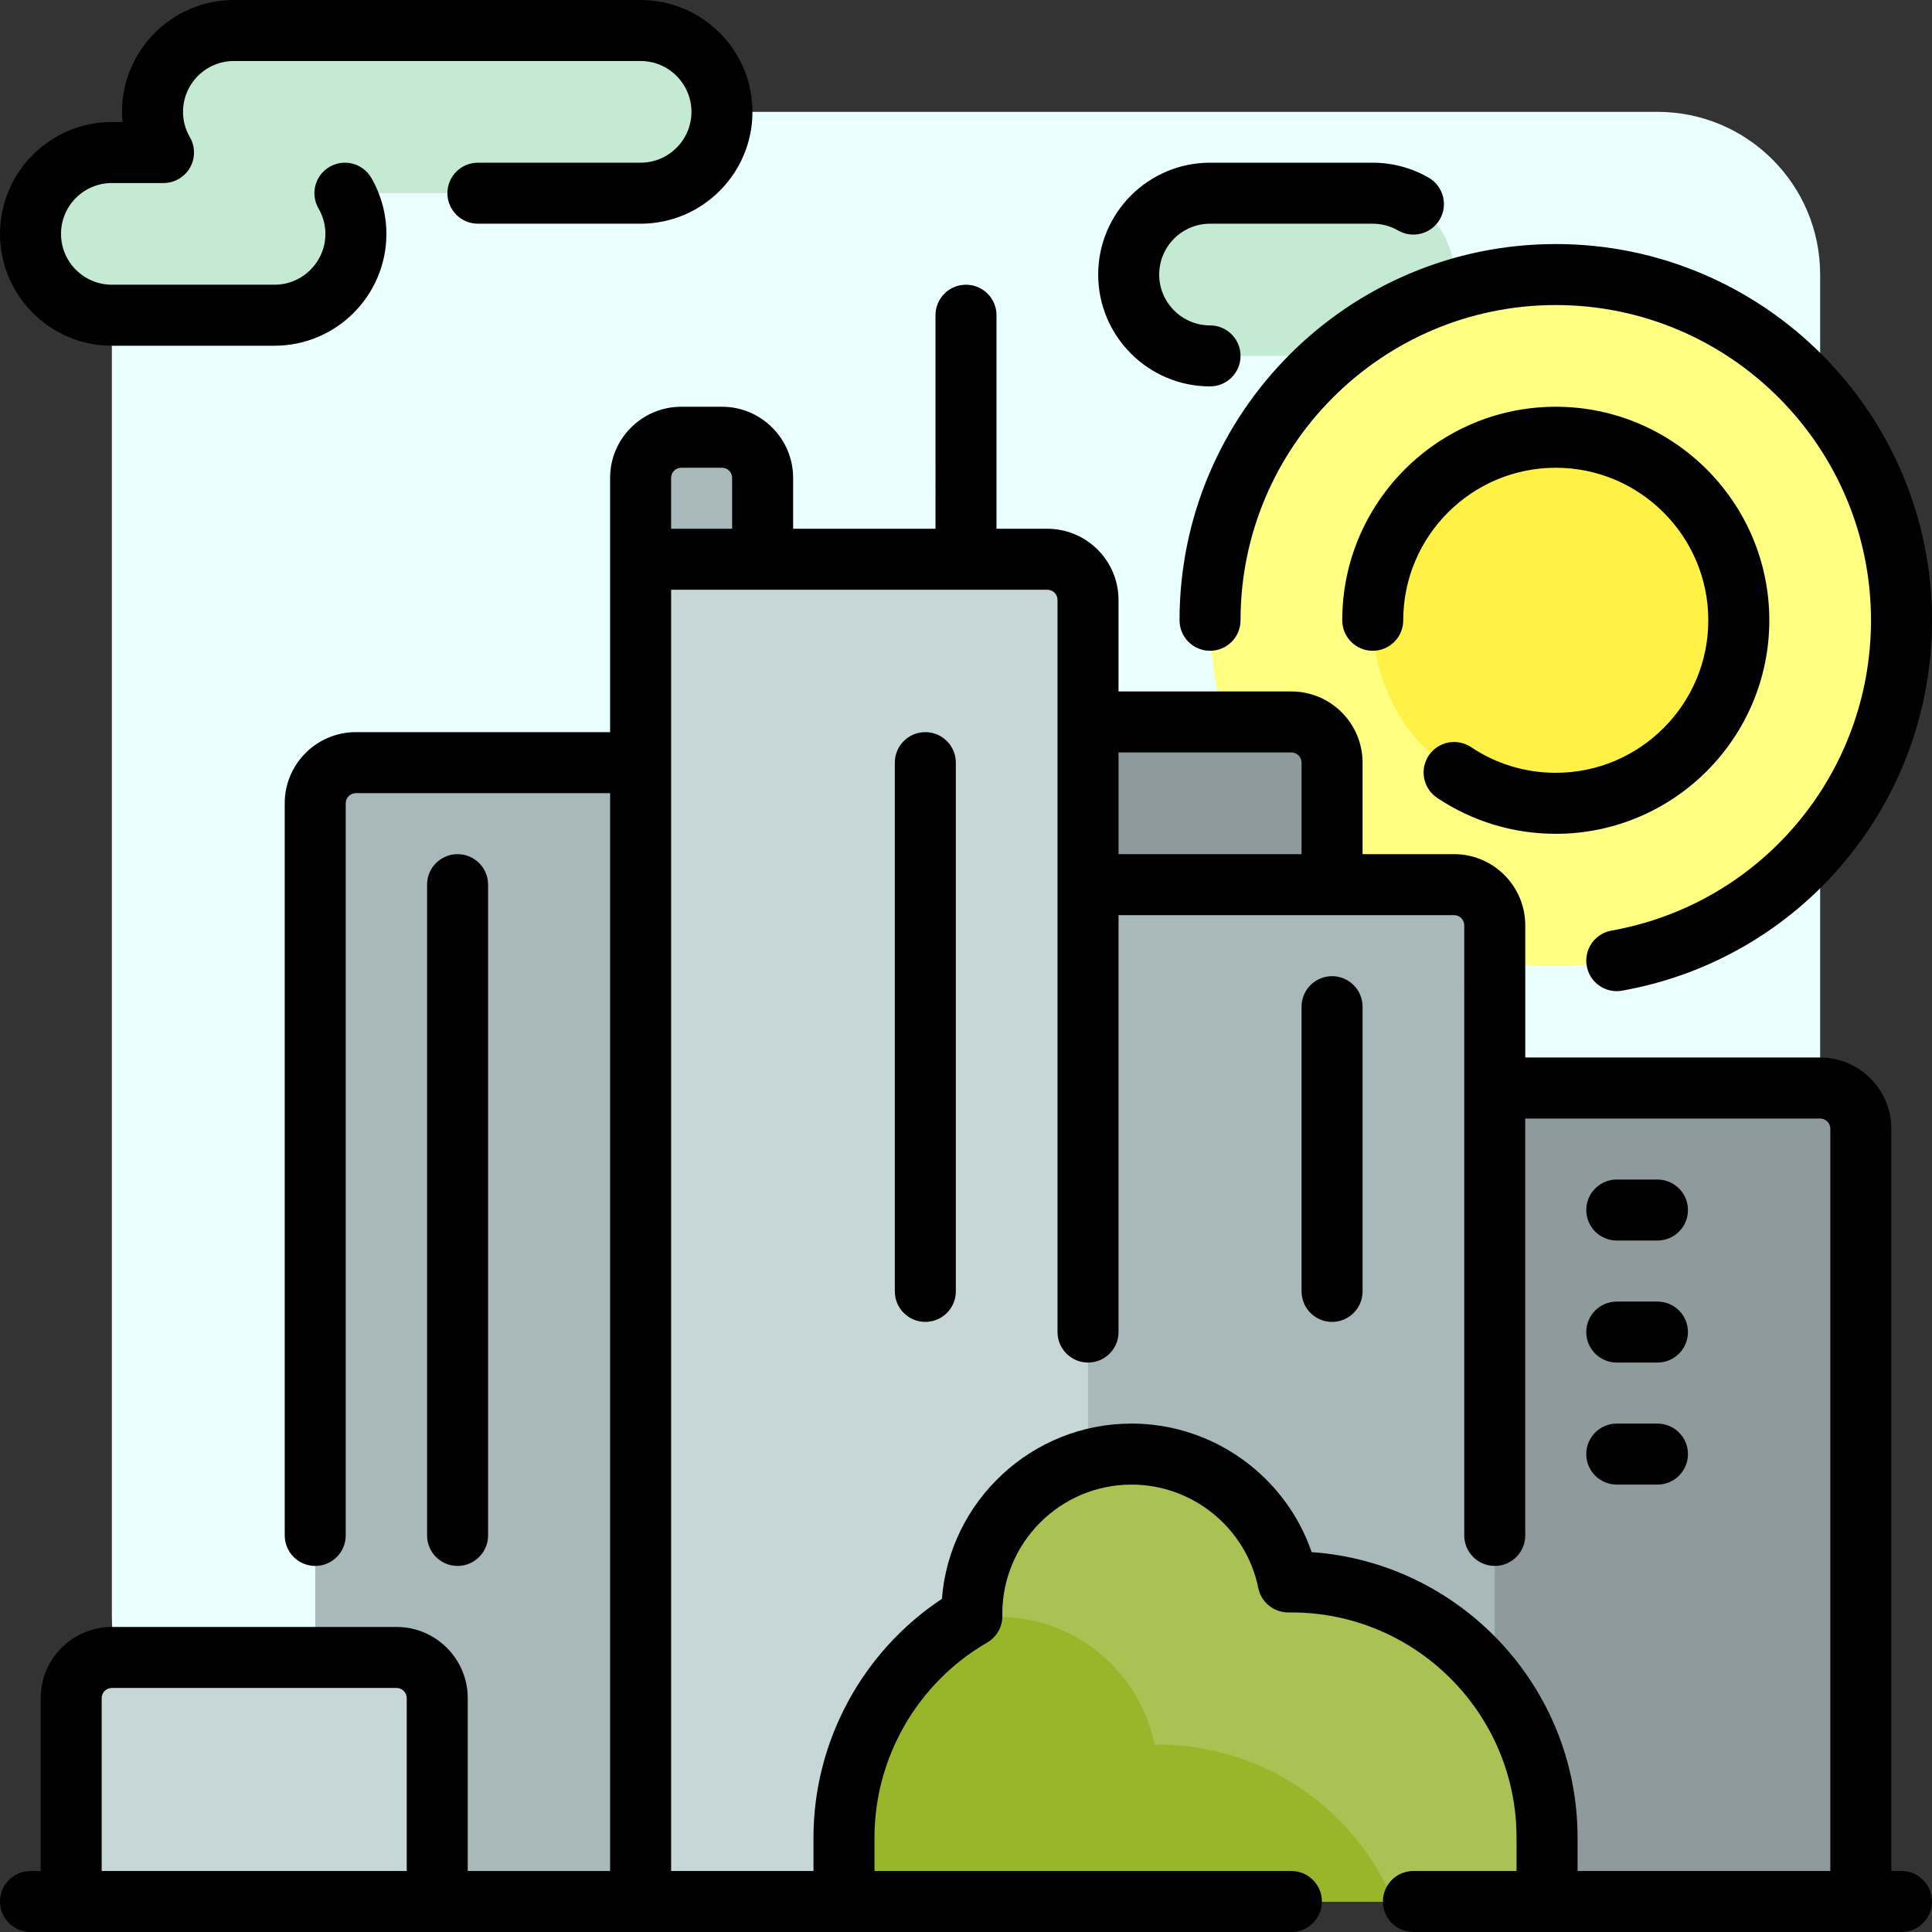
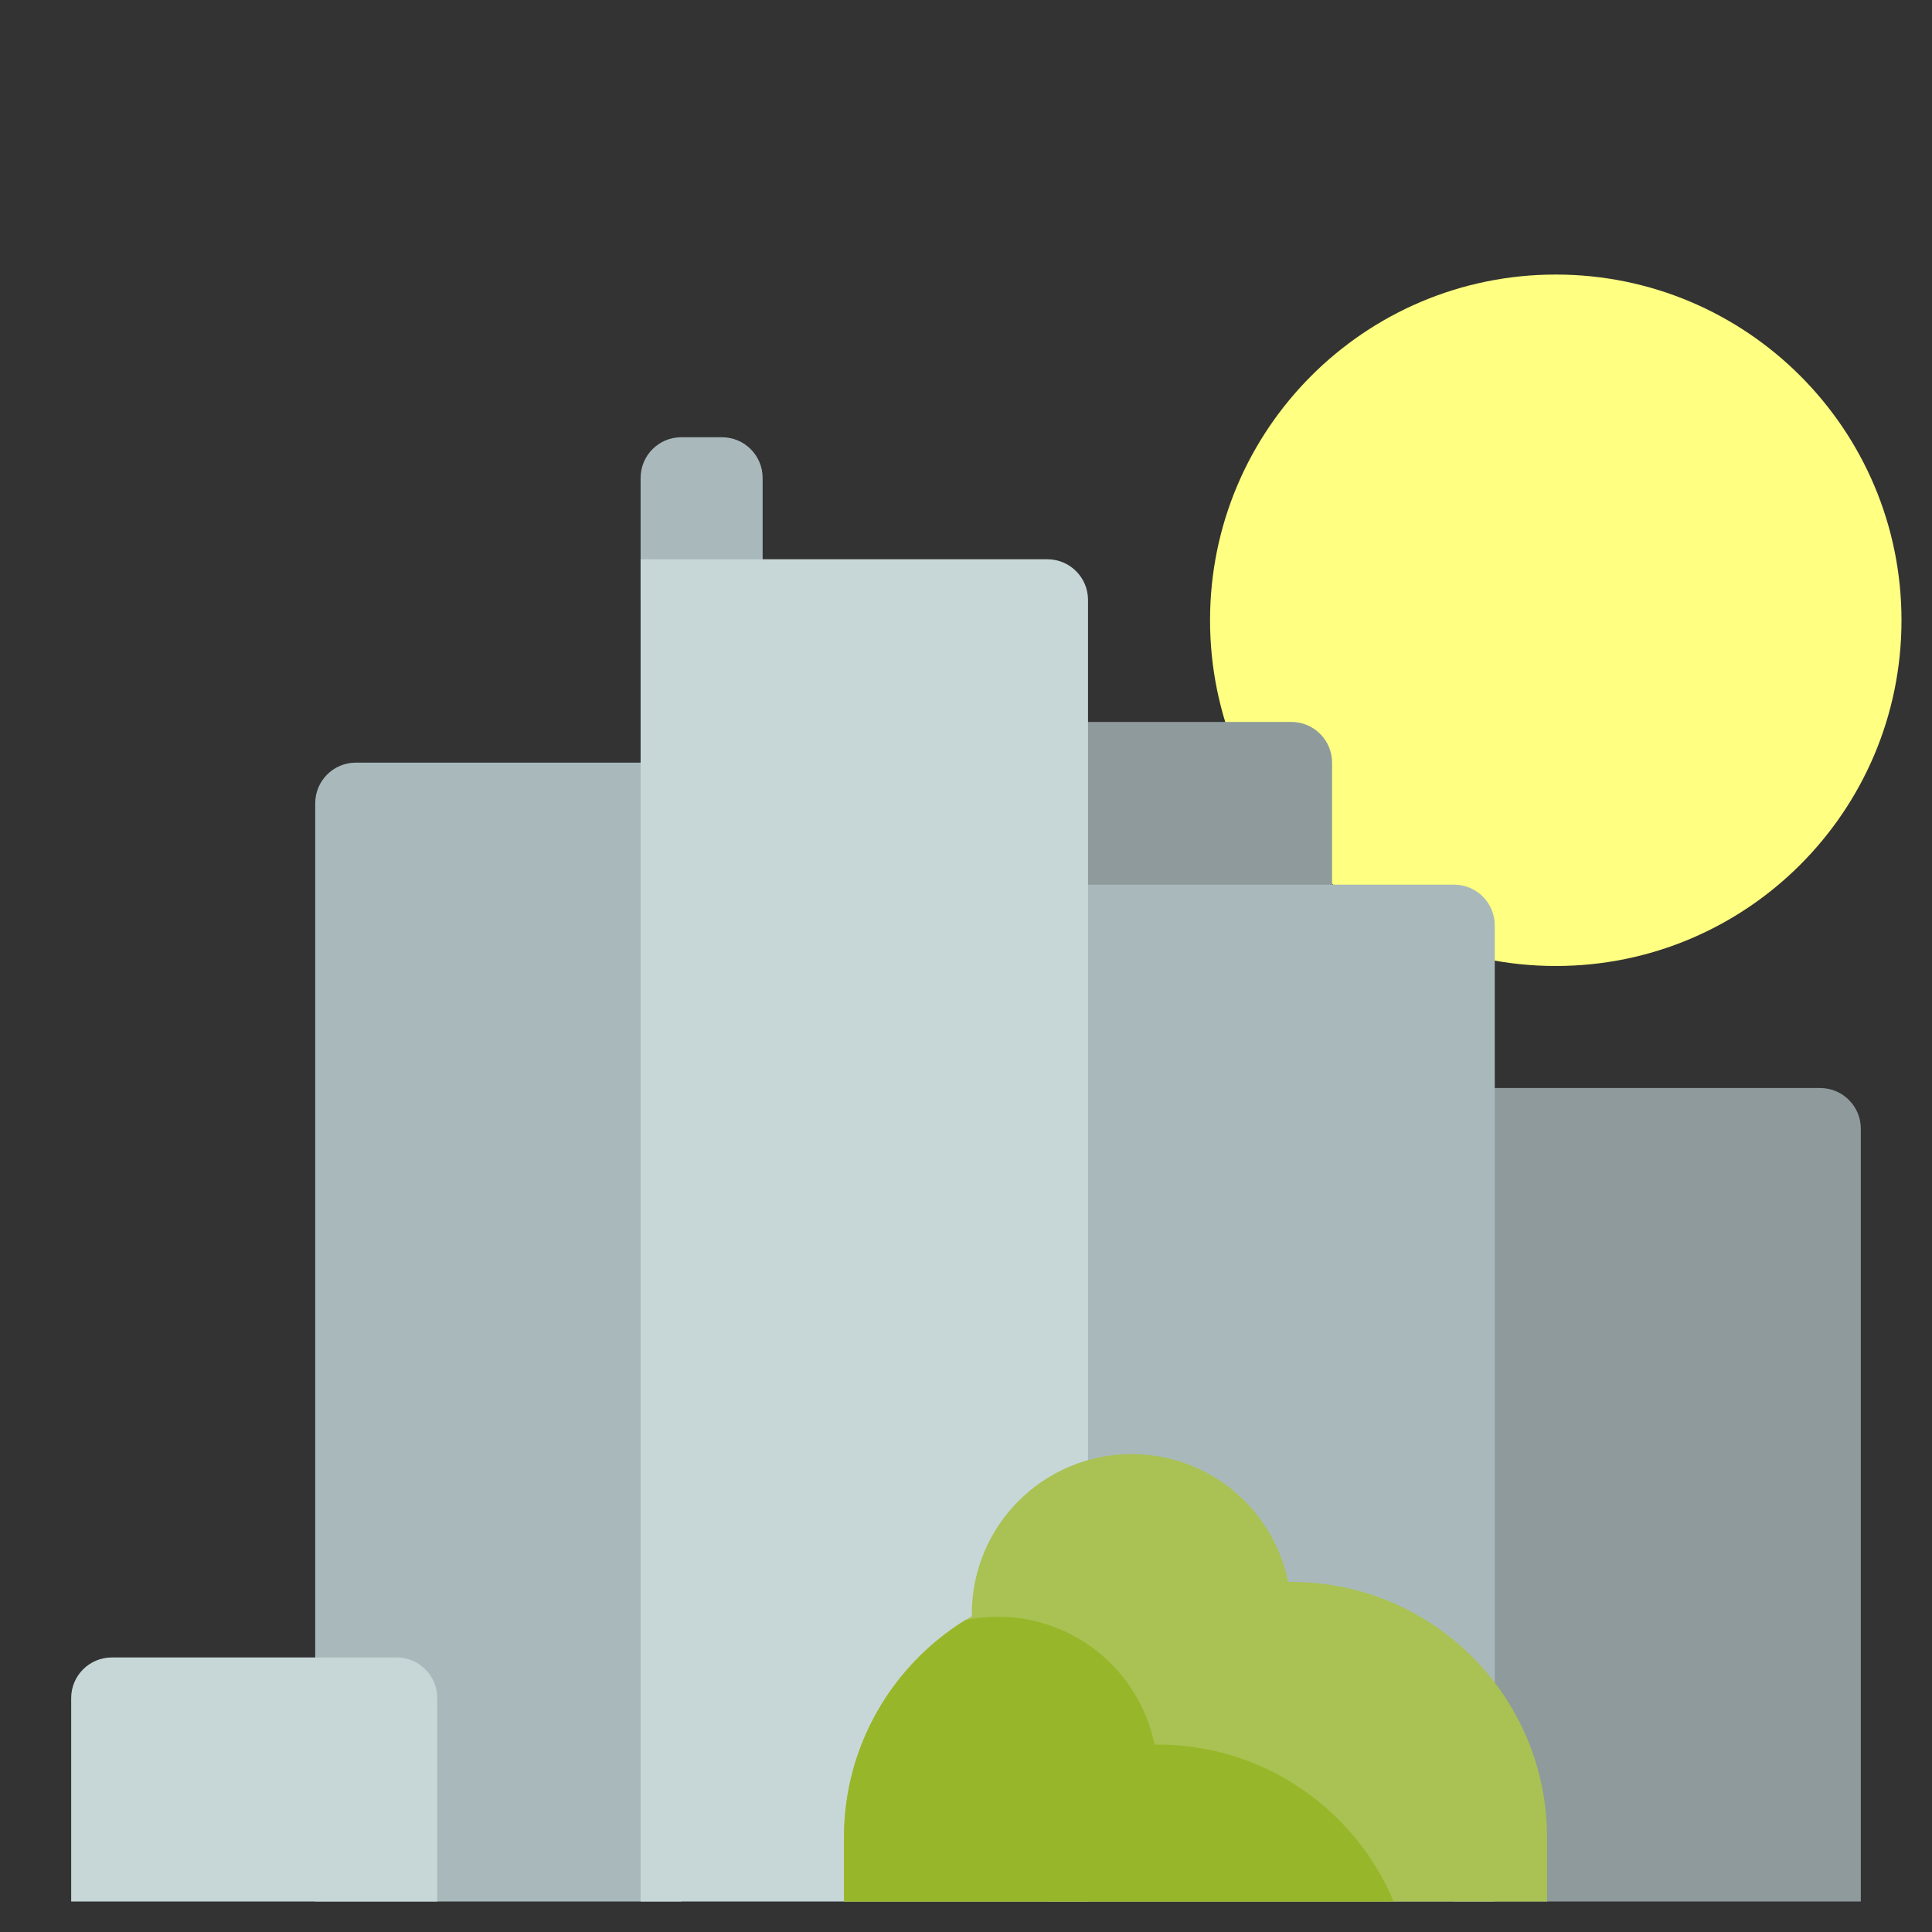
<svg xmlns="http://www.w3.org/2000/svg" height="800px" width="800px" version="1.1" id="Layer_1" viewBox="0 0 512 512" xml:space="preserve">
  <rect x="0" y="0" width="512" height="512" fill="#333333" stroke="none" />
-   <path style="fill:#EAFFFF;" d="M439.242,471.579H72.758c-23.812,0-43.116-19.304-43.116-43.116V72.758  c0-23.812,19.304-43.116,43.116-43.116h366.484c23.812,0,43.116,19.304,43.116,43.116v355.705  C482.358,452.275,463.054,471.579,439.242,471.579z" />
-   <path style="fill:#C5EAD4;" d="M385.347,72.758L385.347,72.758c0,11.906-9.651,21.558-21.558,21.558h-43.116  c-11.906,0-21.558-9.651-21.558-21.558l0,0c0-11.906,9.651-21.558,21.558-21.558h43.116C375.696,51.2,385.347,60.851,385.347,72.758  z M169.768,8.084H61.979c-11.906,0-21.558,9.651-21.558,21.558l0,0c0,3.931,1.069,7.606,2.907,10.779H29.642  c-11.906,0-21.558,9.651-21.558,21.558l0,0c0,11.906,9.651,21.558,21.558,21.558h43.116c11.906,0,21.558-9.651,21.558-21.558l0,0  c0-3.931-1.069-7.606-2.907-10.779h78.36c11.906,0,21.558-9.651,21.558-21.558l0,0C191.326,17.736,181.675,8.084,169.768,8.084z" />
  <path style="fill:#FFFF81;" d="M412.295,72.758c50.601,0,91.621,41.02,91.621,91.621S462.895,256,412.295,256  s-91.621-41.02-91.621-91.621S361.694,72.758,412.295,72.758z" />
-   <path style="fill:#FFF145;" d="M412.295,115.874c26.789,0,48.505,21.716,48.505,48.505s-21.716,48.505-48.505,48.505  s-48.505-21.716-48.505-48.505S385.506,115.874,412.295,115.874z" />
  <path style="fill:#8E9A9B;" d="M493.137,299.116v204.8H385.347V288.337h97.011C488.311,288.337,493.137,293.163,493.137,299.116z   M342.232,191.326h-64.674v53.895h75.453v-43.116C353.01,196.152,348.185,191.326,342.232,191.326z" />
  <path style="fill:#A9B9BB;" d="M202.105,126.653v32.337h-32.337v-32.337c0-5.953,4.826-10.779,10.779-10.779h10.779  C197.28,115.874,202.105,120.699,202.105,126.653z M83.537,212.884v291.032h97.011V202.105H94.316  C88.363,202.105,83.537,206.931,83.537,212.884z M385.347,234.442H277.558v269.474h118.568V245.221  C396.126,239.268,391.301,234.442,385.347,234.442z" />
  <path style="fill:#C7D7D8;" d="M115.874,450.021v53.895H18.863v-53.895c0-5.953,4.826-10.779,10.779-10.779h75.453  C111.048,439.242,115.874,444.068,115.874,450.021z M277.558,148.211H169.768v355.705h118.568V158.989  C288.337,153.036,283.511,148.211,277.558,148.211z" />
  <path style="fill:#A9C253;" d="M409.985,486.978v16.938H223.663v-16.938c0-25.08,13.638-46.962,33.892-58.675  c-0.003-0.204-0.015-0.404-0.015-0.609c0-23.387,18.959-42.346,42.346-42.346c20.486,0,37.573,14.548,41.497,33.877h0.848  C379.651,419.224,409.985,449.559,409.985,486.978z" />
  <path style="fill:#98B629;" d="M369.321,503.916H223.663v-16.938c0-24.349,12.855-45.681,32.139-57.623  c2.798-0.582,5.697-0.891,8.667-0.891c20.486,0,37.573,14.548,41.497,33.877h0.848C334.954,462.34,359.081,479.495,369.321,503.916z  " />
-   <path d="M0,61.979c0-16.345,13.297-29.642,29.642-29.642h2.819c-0.082-0.895-0.124-1.794-0.124-2.695  C32.337,13.297,45.634,0,61.979,0h107.789c16.345,0,29.642,13.297,29.642,29.642s-13.297,29.642-29.642,29.642h-43.116  c-4.465,0-8.084-3.62-8.084-8.084s3.62-8.084,8.084-8.084h43.116c7.43,0,13.474-6.044,13.474-13.474s-6.044-13.474-13.474-13.474  H61.979c-7.43,0-13.474,6.044-13.474,13.474c0,2.38,0.612,4.644,1.819,6.728c1.449,2.501,1.452,5.585,0.008,8.089  c-1.443,2.504-4.114,4.046-7.004,4.046H29.642c-7.43,0-13.474,6.044-13.474,13.474c0,7.43,6.044,13.474,13.474,13.474h43.116  c7.43,0,13.474-6.044,13.474-13.474c0-2.38-0.612-4.644-1.819-6.728c-2.238-3.863-0.919-8.81,2.945-11.047  c3.864-2.237,8.81-0.918,11.047,2.945c2.614,4.514,3.996,9.643,3.996,14.831c0,16.345-13.297,29.642-29.642,29.642H29.642  C13.297,91.621,0,78.324,0,61.979z M129.347,406.905V234.442c0-4.465-3.62-8.084-8.084-8.084s-8.084,3.62-8.084,8.084v172.463  c0,4.465,3.62,8.084,8.084,8.084S129.347,411.37,129.347,406.905z M439.242,312.589h-10.779c-4.465,0-8.084,3.62-8.084,8.084  s3.62,8.084,8.084,8.084h10.779c4.465,0,8.084-3.62,8.084-8.084S443.707,312.589,439.242,312.589z M412.295,204.8  c-8.039,0-15.802-2.352-22.449-6.802c-3.71-2.482-8.731-1.488-11.214,2.223c-2.483,3.71-1.489,8.732,2.223,11.214  c9.318,6.237,20.19,9.533,31.442,9.533c31.204,0,56.589-25.385,56.589-56.589s-25.387-56.589-56.591-56.589  s-56.589,25.386-56.589,56.589c0,4.465,3.62,8.084,8.084,8.084s8.084-3.62,8.084-8.084c0-22.289,18.132-40.421,40.421-40.421  c22.289,0,40.421,18.132,40.421,40.421S434.583,204.8,412.295,204.8z M312.589,164.379c0,4.465,3.62,8.084,8.084,8.084  s8.084-3.62,8.084-8.084c0-46.062,37.475-83.537,83.537-83.537s83.537,37.475,83.537,83.537c0,40.557-28.929,75.143-68.785,82.24  c-4.396,0.783-7.324,4.981-6.542,9.376c0.697,3.917,4.106,6.669,7.949,6.669c0.471,0,0.947-0.042,1.426-0.127  C477.463,254.065,512,212.784,512,164.379c0-54.978-44.727-99.705-99.705-99.705S312.589,109.401,312.589,164.379z M320.674,102.4  c4.465,0,8.084-3.62,8.084-8.084s-3.62-8.084-8.084-8.084c-7.43,0-13.474-6.044-13.474-13.474c0-7.43,6.044-13.474,13.474-13.474  h43.116c2.371,0,4.699,0.622,6.731,1.798c3.864,2.237,8.81,0.916,11.046-2.949c2.236-3.864,0.916-8.81-2.949-11.046  c-4.49-2.598-9.618-3.971-14.829-3.971h-43.116c-16.345,0-29.642,13.297-29.642,29.642S304.328,102.4,320.674,102.4z   M439.242,344.926h-10.779c-4.465,0-8.084,3.62-8.084,8.084c0,4.465,3.62,8.084,8.084,8.084h10.779c4.465,0,8.084-3.62,8.084-8.084  C447.326,348.546,443.707,344.926,439.242,344.926z M439.242,377.263h-10.779c-4.465,0-8.084,3.62-8.084,8.084  s3.62,8.084,8.084,8.084h10.779c4.465,0,8.084-3.62,8.084-8.084S443.707,377.263,439.242,377.263z M353.01,258.695  c-4.465,0-8.084,3.62-8.084,8.084v75.453c0,4.465,3.62,8.084,8.084,8.084c4.465,0,8.084-3.62,8.084-8.084v-75.453  C361.095,262.314,357.475,258.695,353.01,258.695z M245.221,194.021c-4.465,0-8.084,3.62-8.084,8.084v140.126  c0,4.465,3.62,8.084,8.084,8.084c4.465,0,8.084-3.62,8.084-8.084V202.105C253.305,197.641,249.686,194.021,245.221,194.021z   M512,503.916c0,4.465-3.62,8.084-8.084,8.084H374.568c-4.465,0-8.084-3.62-8.084-8.084s3.62-8.084,8.084-8.084h27.332v-8.854  c0-32.902-26.767-59.669-59.669-59.669h-0.849c-3.845,0-7.158-2.708-7.923-6.476c-3.223-15.877-17.343-27.401-33.574-27.401  c-18.892,0-34.262,15.37-34.262,34.262l0.014,0.484c0.045,2.931-1.498,5.656-4.036,7.123  c-18.415,10.651-29.854,30.453-29.854,51.677v8.854h110.484c4.465,0,8.084,3.62,8.084,8.084s-3.62,8.084-8.084,8.084H8.084  C3.62,512,0,508.38,0,503.916s3.62-8.084,8.084-8.084h2.695v-45.811c0-10.401,8.463-18.863,18.863-18.863h75.453  c10.401,0,18.863,8.463,18.863,18.863v45.811h37.726V210.189H94.316c-1.485,0-2.695,1.209-2.695,2.695v194.021  c0,4.465-3.62,8.084-8.084,8.084s-8.084-3.62-8.084-8.084V212.884c0-10.401,8.463-18.863,18.863-18.863h67.368v-67.368  c0-10.401,8.463-18.863,18.863-18.863h10.779c10.401,0,18.863,8.463,18.863,18.863v13.474h37.726V83.537  c0-4.465,3.62-8.084,8.084-8.084c4.465,0,8.084,3.62,8.084,8.084v56.589h13.474c10.401,0,18.863,8.463,18.863,18.863v24.253h45.811  c10.401,0,18.863,8.463,18.863,18.863v24.253h24.253c10.401,0,18.863,8.463,18.863,18.863v35.032h78.147  c10.401,0,18.863,8.463,18.863,18.863v196.716h2.695C508.38,495.832,512,499.451,512,503.916z M107.789,450.021  c0-1.485-1.209-2.695-2.695-2.695H29.642c-1.485,0-2.695,1.209-2.695,2.695v45.811h80.842V450.021z M296.421,226.358h48.505v-24.253  c0-1.485-1.209-2.695-2.695-2.695h-45.811V226.358z M177.853,140.126h16.168v-13.474c0-1.485-1.209-2.695-2.695-2.695h-10.779  c-1.485,0-2.695,1.209-2.695,2.695V140.126z M485.053,299.116c0-1.485-1.209-2.695-2.695-2.695h-78.147v110.484  c0,4.465-3.62,8.084-8.084,8.084c-4.465,0-8.084-3.62-8.084-8.084V245.221c0-1.485-1.209-2.695-2.695-2.695h-88.926V353.01  c0,4.465-3.62,8.084-8.084,8.084s-8.084-3.62-8.084-8.084V158.989c0-1.485-1.209-2.695-2.695-2.695h-99.705v339.537h37.726v-8.854  c0-25.446,12.93-49.28,34.032-63.259c2.032-25.956,23.804-46.455,50.274-46.455c21.689,0,40.819,13.99,47.71,34.065  c39.322,2.763,70.473,35.637,70.473,75.65v8.854h66.985V299.116z" />
</svg>